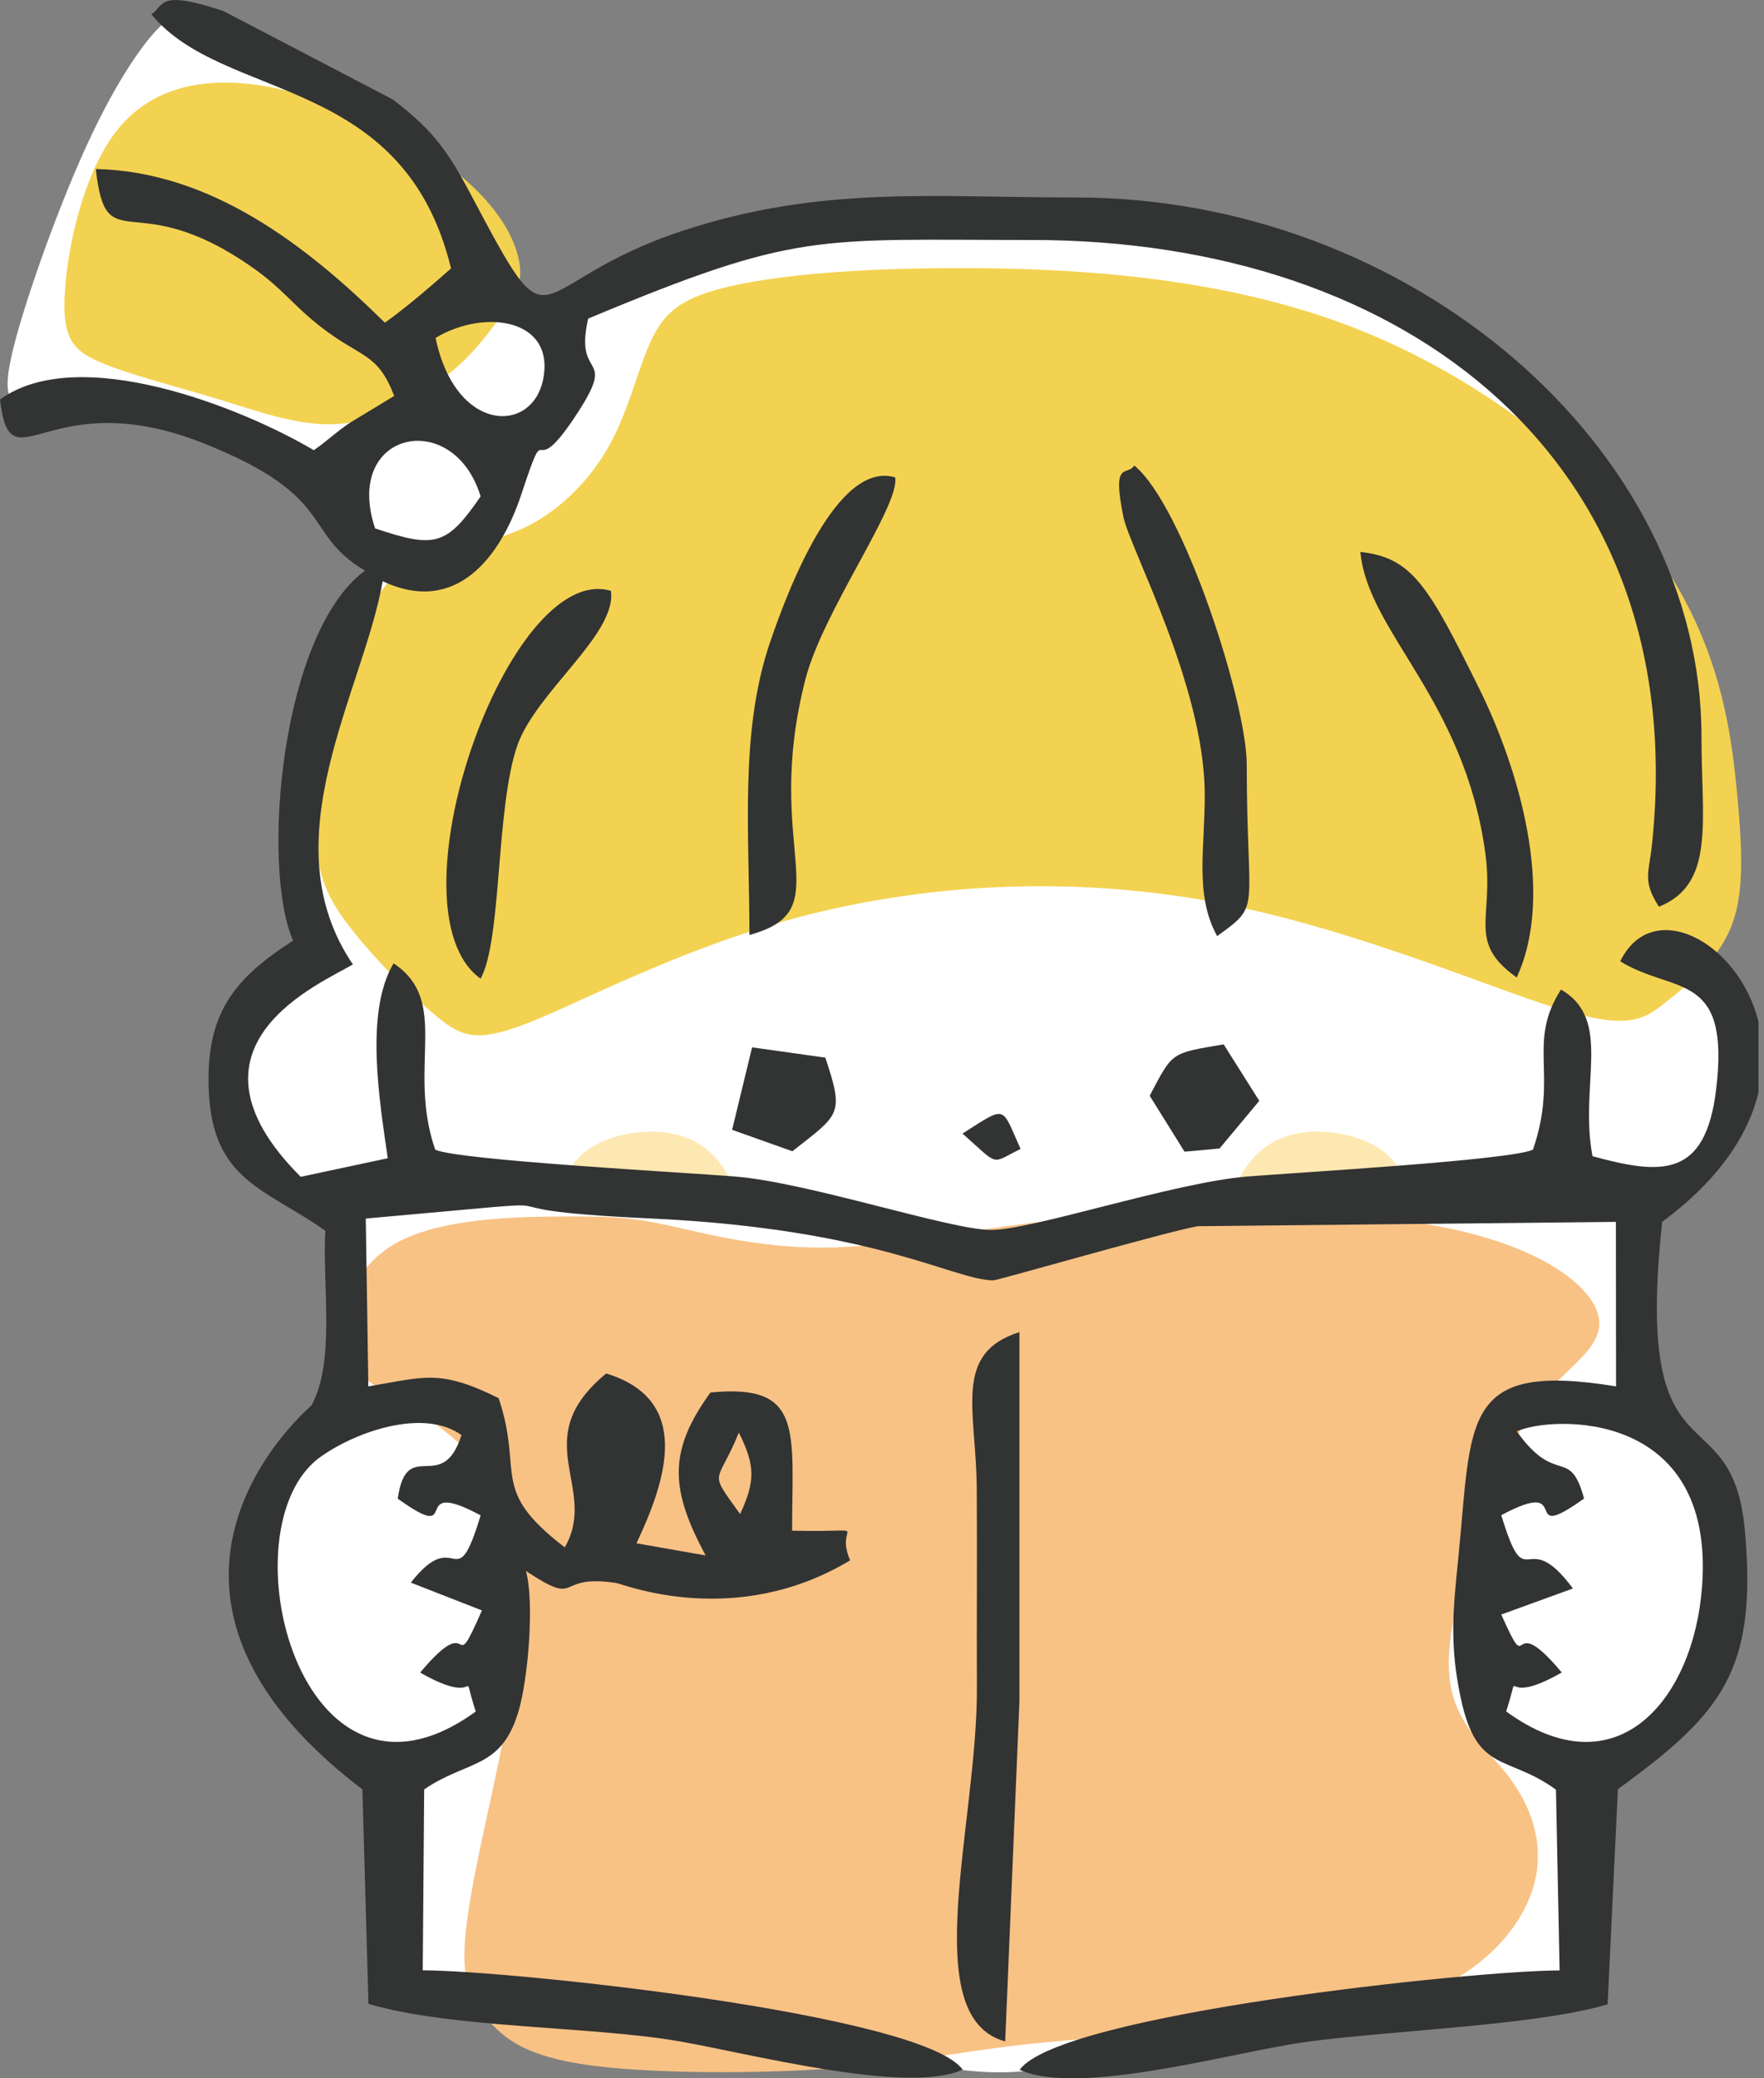
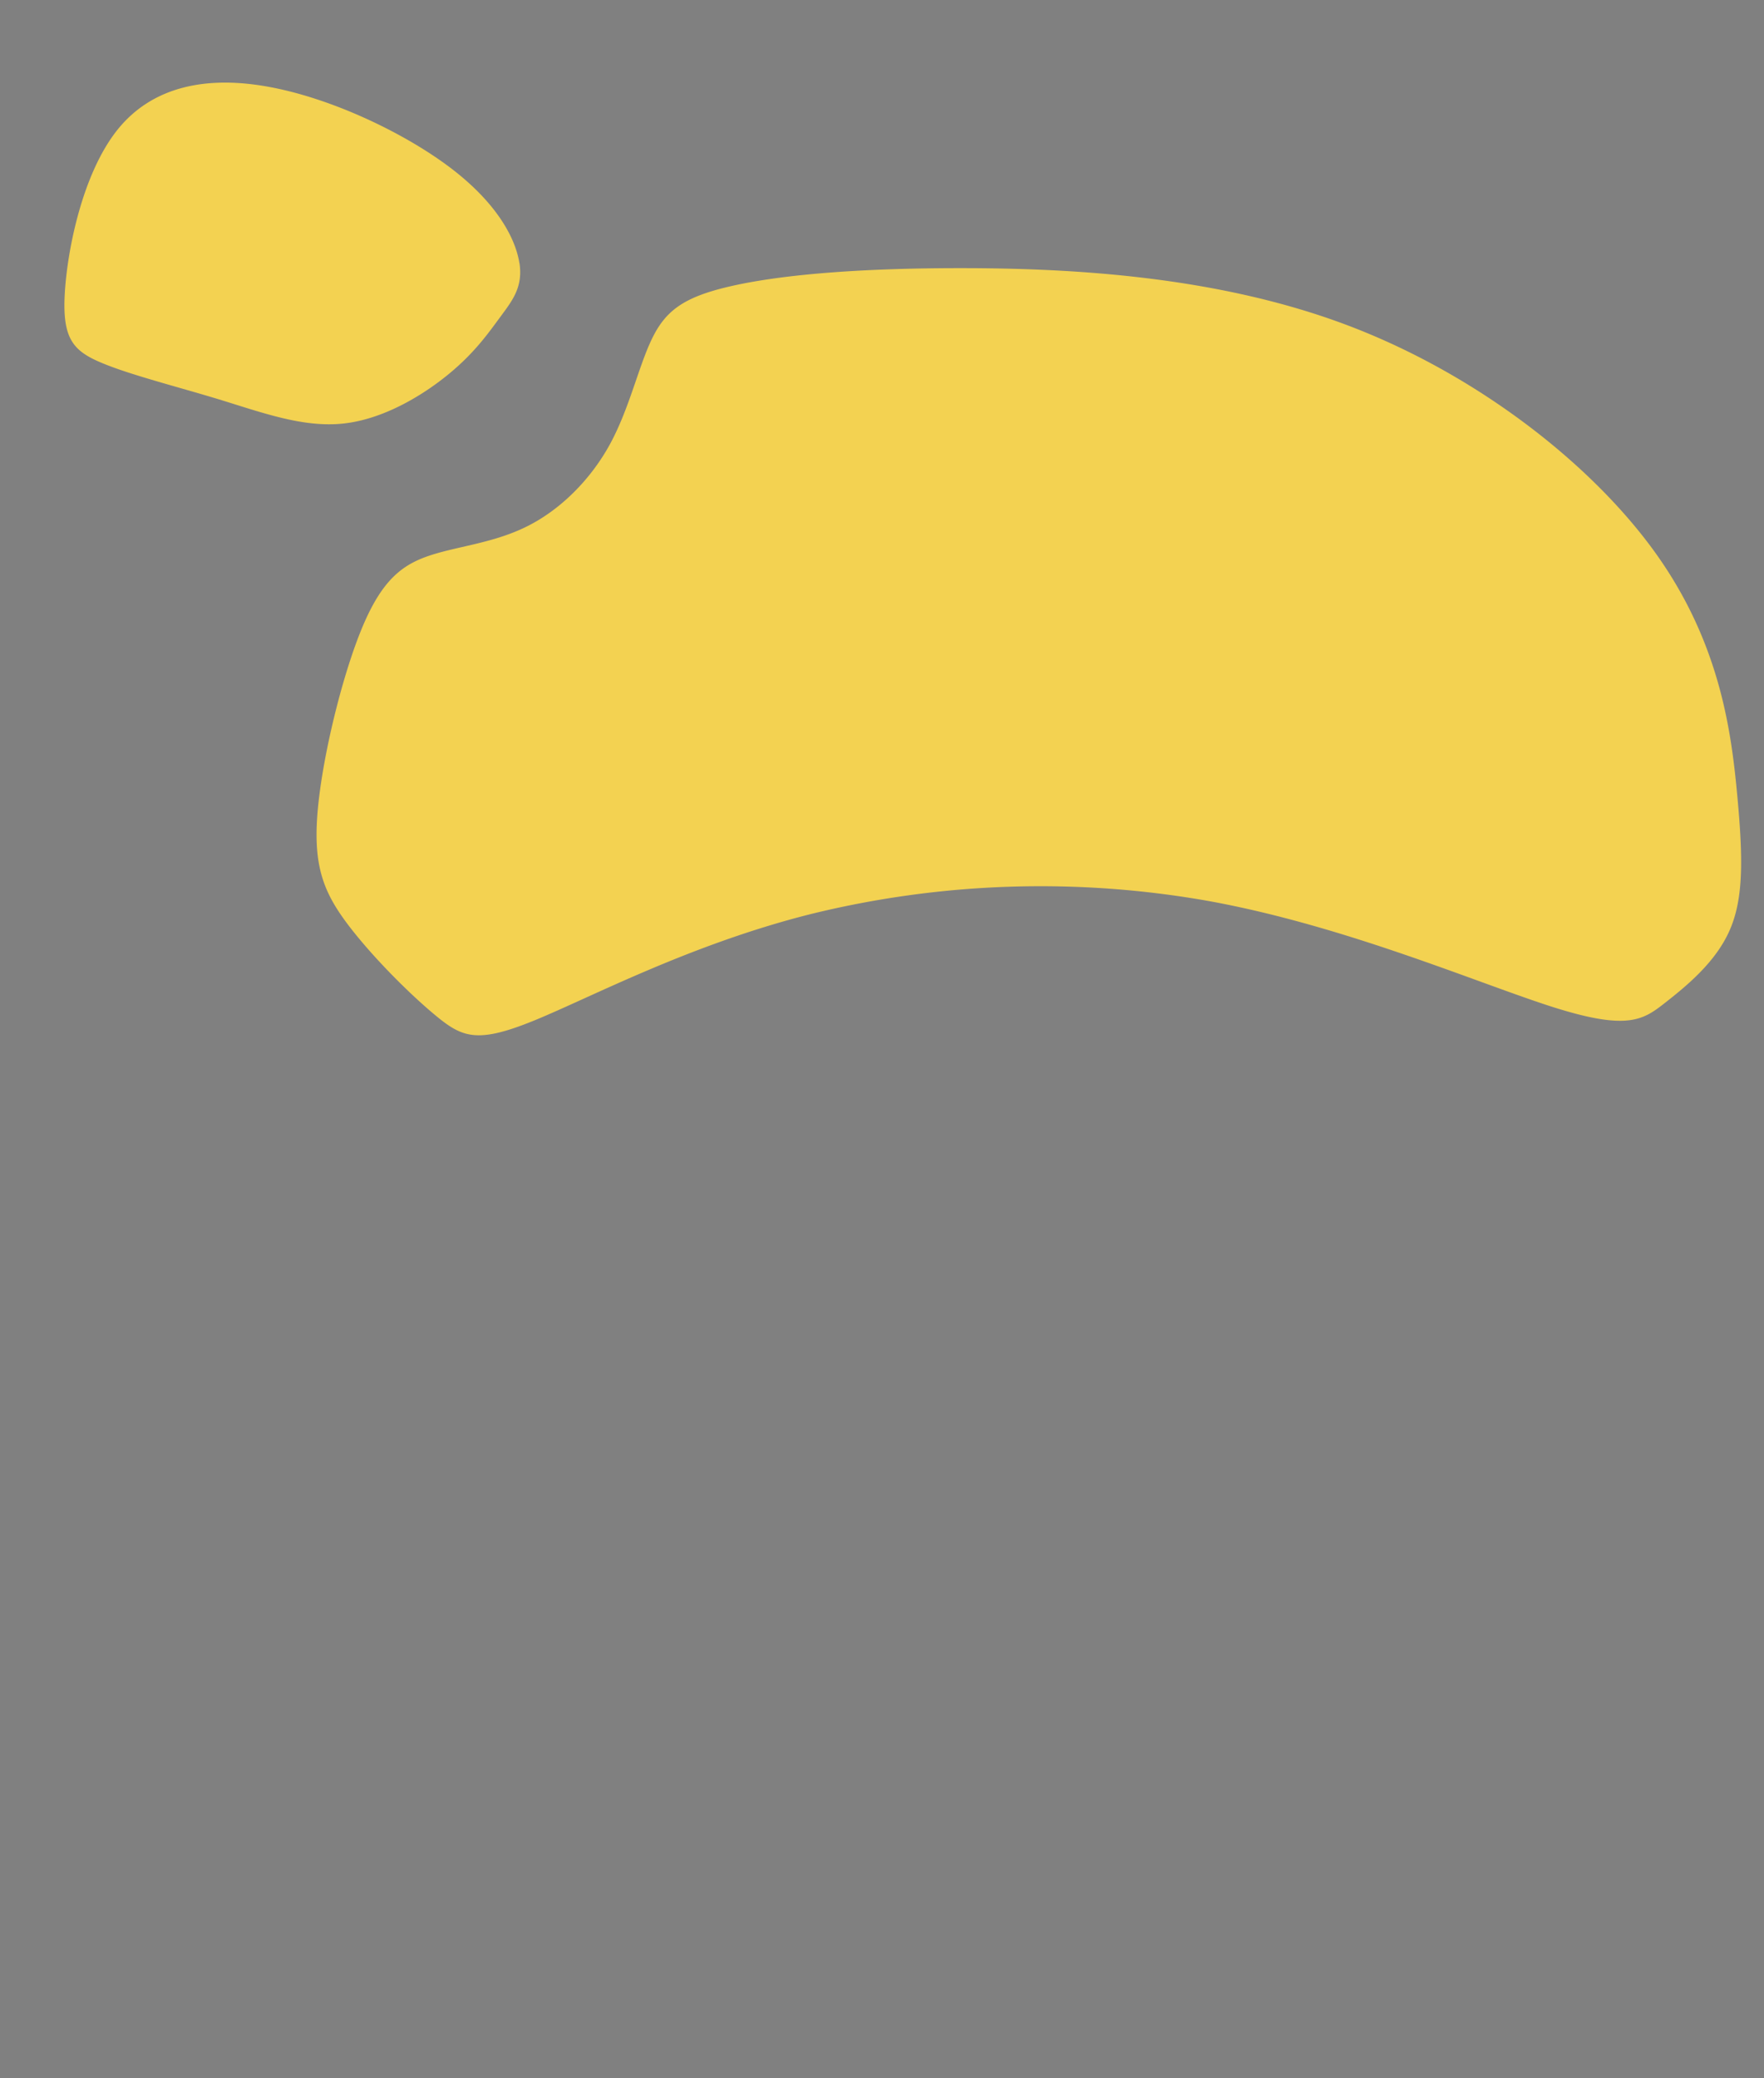
<svg xmlns="http://www.w3.org/2000/svg" width="45" height="53" fill="none">
  <rect width="100%" height="100%" fill="#808080" stroke="none" />
-   <path fill-rule="evenodd" clip-rule="evenodd" d="M7.144 42.64a10.14 10.14 0 01-.408-1.964 9.29 9.29 0 01.072-2.186c.092-.598.223-.981.474-1.283.252-.302.624-.52.901-.672.278-.152.46-.237.55-.977.09-.74.09-2.132.085-3.01-.006-.879-.016-1.239-.287-1.548-.273-.31-.808-.567-1.233-.795-.425-.227-.741-.426-1.028-.883-.287-.458-.543-1.173-.488-1.881.055-.71.42-1.412.769-1.889.347-.479.679-.734.844-.862a.447.447 0 00.184-.324c.017-.196.054-.588.054-1.514 0-.927-.035-2.39.215-3.737s.786-2.581 1.114-3.348c.328-.768.447-1.066.386-1.395-.06-.327-.302-.685-.472-1.01-.17-.325-.27-.623-.386-.812-.117-.19-.254-.276-.494-.423-.24-.146-.583-.354-1.118-.654-.534-.3-1.262-.695-2.097-.903-.835-.21-1.777-.234-2.528-.218-.753.017-1.317.076-1.68-.008-.362-.084-.528-.313-.21-1.552C.68 7.554 1.479 5.305 2.216 3.7 2.953 2.095 3.63 1.133 4.046.714 4.463.296 4.619.418 5.228.71c.609.294 1.668.758 2.54 1.208.874.45 1.56.887 2.101 1.33a6.31 6.31 0 011.313 1.454c.376.562.733 1.24.93 1.729.197.488.235.788.457 1.01.222.222.632.368.905.502.273.137.41.261.613.209.202-.053.472-.284.922-.551.45-.267 1.085-.57 2.275-.913a28.563 28.563 0 014.768-.912 29.529 29.529 0 015.596-.01c1.856.166 3.654.49 5.164.933a16.52 16.52 0 013.84 1.66c1.11.653 2.108 1.4 2.879 2.232.77.834 1.313 1.753 1.806 2.868.493 1.116.934 2.426 1.243 3.423.308.997.48 1.678.411 2.85-.068 1.17-.374 2.83-.466 3.663-.092.835.035.847.341.968.309.12.796.352 1.134.893.337.54.52 1.388.519 2.027-.002.637-.193 1.063-.425 1.454-.233.39-.506.746-.787 1.007-.28.263-.567.432-.827.569-.26.136-.493.237-.61.385-.117.148-.117.343-.117.88 0 .537 0 1.415-.002 2.194v1.842c0 .39 0 .495.17.64.169.147.508.332.813.58.304.25.573.564.768.918.195.354.318.752.39 1.149.073.397.094.798.123 1.228.03.43.069.892-.076 1.49a5.454 5.454 0 01-.885 1.879 4.036 4.036 0 01-1.307 1.107c-.394.21-.683.277-.872.382-.19.105-.281.247-.322 1.044-.043.796-.035 2.248-.031 3.123.004.874.005 1.17-.03 1.35-.035.182-.105.246-.565.306-.46.059-1.313.113-2.667.254-1.354.14-3.211.366-4.813.603a69.734 69.734 0 00-3.954.695c-1.006.21-1.676.386-2.3.452a7.444 7.444 0 01-1.664-.03c-.454-.054-.778-.122-1.648-.29-.87-.167-2.289-.434-3.738-.675a82.98 82.98 0 00-4.36-.615 98.862 98.862 0 00-3.58-.322c-.78-.056-.965-.068-1.059-.15-.094-.081-.092-.235-.088-1.21.004-.976.012-2.773-.142-3.657-.154-.884-.47-.855-.802-.942a2.204 2.204 0 01-.966-.579c-.286-.286-.509-.652-.653-.897-.144-.245-.213-.366-.345-.802l-.004-.004z" fill="#fff" />
-   <path fill-rule="evenodd" clip-rule="evenodd" d="M14.47 31.023c-1.209 0-3.177.027-4.34.664-1.162.637-1.52 1.883-1.36 2.64.163.758.842 1.026 1.647 1.52.806.495 1.738 1.22 2.27 2.12.534.899.666 1.975.596 3.235-.07 1.26-.343 2.705-.673 4.248-.33 1.542-.716 3.182-.759 4.223-.045 1.04.254 1.48.665 1.914.412.435.937.861 2.517 1.079 1.582.216 4.22.222 6.162.086 1.943-.137 3.194-.415 4.85-.604 1.656-.189 3.72-.29 5.655-.457 1.937-.168 3.746-.4 5.063-1.034 1.316-.635 2.141-1.673 2.387-2.662.246-.989-.086-1.93-.663-2.689-.578-.759-1.403-1.337-1.514-2.566-.111-1.228.49-3.11 1.01-4.472.522-1.363.964-2.206 1.579-2.87.614-.664 1.4-1.145 1.207-1.869-.193-.722-1.367-1.686-3.77-2.196-2.404-.51-6.036-.565-8.904-.333-2.867.232-4.97.75-6.763.81-1.793.06-3.274-.339-4.24-.551-.965-.212-1.417-.238-2.627-.238l.006.002z" fill="#F8C285" />
  <path fill-rule="evenodd" clip-rule="evenodd" d="M13.25 6.711c-.094-.611-.547-1.495-1.701-2.387-1.155-.892-3.012-1.79-4.637-2.099-1.625-.31-3.018-.03-3.912 1.08-.893 1.113-1.285 3.06-1.348 4.19-.062 1.132.207 1.45.933 1.755.725.306 1.906.602 3.012.938 1.106.34 2.14.72 3.152.614 1.013-.105 2.008-.7 2.68-1.248.674-.55 1.027-1.056 1.337-1.476.31-.42.577-.757.486-1.369l-.002.002zm.396 19.306c1.455-.597 3.977-1.939 7.042-2.708a24.533 24.533 0 0110.17-.327c3.5.639 6.892 2.11 8.784 2.708 1.892.596 2.28.318 2.838-.12.558-.438 1.286-1.034 1.643-1.844s.345-1.834.193-3.462c-.152-1.628-.445-3.859-2.062-6.131-1.617-2.272-4.561-4.587-7.893-5.843C31.03 7.034 27.31 6.838 24.5 6.838c-2.81 0-4.707.194-5.886.467-1.178.273-1.636.621-1.982 1.334-.345.712-.577 1.785-1.078 2.7-.502.913-1.272 1.667-2.107 2.083-.835.419-1.734.503-2.446.732-.713.23-1.24.604-1.756 1.837-.517 1.234-1.026 3.327-1.143 4.71-.117 1.382.154 2.055.772 2.875.619.818 1.582 1.782 2.257 2.336.675.555 1.061.701 2.517.104l-.002.002z" fill="#F3D251" />
-   <path fill-rule="evenodd" clip-rule="evenodd" d="M14.307 30.455c.033-.193.09-.376.17-.536.318-.64 1.016-.934 1.693-1.028.675-.093 1.327.014 1.812.384.486.37.808 1.003.872 1.557v.016a5.85 5.85 0 00-.54-.091 37.415 37.415 0 00-2.193-.21 35.011 35.011 0 00-1.816-.092h.002zm21.634.132a2.074 2.074 0 00-.19-.668c-.317-.64-1.015-.934-1.69-1.028-.675-.093-1.327.014-1.813.384-.485.37-.807 1.003-.872 1.557-.011.102-.015.199-.011.294.413-.11.913-.208 1.432-.288a21.42 21.42 0 012.653-.25c.17-.005.335-.007.493 0h-.002z" fill="#FEE8B1" />
-   <path fill-rule="evenodd" clip-rule="evenodd" d="M13.412 40.06c1.455.96.688.062 2.311.309.17.025 3.028 1.19 5.964-.578-.433-1.003.727-.705-1.48-.756 0-2.546.305-3.76-2.082-3.524-1.114 1.526-1.003 2.51-.125 4.155l-1.764-.31c.765-1.614 1.432-3.66-.772-4.33-2.046 1.686-.178 2.905-1.056 4.434-1.942-1.486-1.041-1.87-1.687-3.805-1.504-.746-1.884-.54-3.324-.3l-.066-4.28c6.825-.605 1.73-.256 7.256-.003 5.777.267 7.704 1.563 8.752 1.58.113 0 4.364-1.228 5.216-1.382l10.667-.11.004 4.195c-3.972-.65-3.67.851-4.025 4.385-.13 1.293-.234 2.194.07 3.594.414 1.906 1.183 1.404 2.422 2.305l.093 4.61c-2.183 0-12.754 1.11-13.774 2.534 1.52.685 5.427-.448 7.268-.705 2.134-.298 5.917-.419 7.731-.966l.262-5.486c2.645-1.92 3.56-3.014 3.24-6.587-.326-3.617-2.852-1.014-2.11-7.881 1.466-1.083 2.2-2.234 2.457-3.297v-1.805c-.519-2.067-2.725-3.197-3.527-1.54 1.375.845 2.813.226 2.446 3.267-.273 2.27-1.4 2.181-3.154 1.702-.347-1.838.53-3.475-.804-4.25-.88 1.373-.056 2.161-.714 4.083-.57.27-6.041.584-7.288.685-1.873.152-5.487 1.363-6.533 1.363-1.046 0-4.66-1.211-6.533-1.363-1.294-.105-7.083-.415-7.651-.685-.728-2.117.404-3.774-1.061-4.751-.746 1.246-.353 3.538-.149 4.97l-2.22.474c-3.36-3.353.554-4.944 1.33-5.417-2.15-3.17.27-6.958.76-9.772 1.88.882 3.01-.623 3.537-2.213.717-2.167.185-.21 1.344-1.942 1.184-1.767-.02-.884.362-2.542C20.366 5.884 20.79 6.12 26.324 6.12c9.64 0 16.855 5.697 15.817 15.43-.076.715-.246.905.177 1.573 1.442-.574 1.087-2.17 1.087-4.341 0-7.395-7.462-13.746-15.95-13.746-3.652 0-6.506-.31-10.027.845-4.157 1.363-3.18 3.3-5.44-.964-.617-1.164-1.009-1.643-1.967-2.38L5.702.283c-1.7-.568-1.504-.138-1.84.082 1.838 2.247 6.434 1.495 7.644 6.48-.334.295-1.11.979-1.688 1.384-1.997-1.97-4.436-3.856-7.374-3.919.268 2.391.948.37 4.003 2.516.763.535 1.038.968 1.744 1.515 1.034.802 1.438.642 1.865 1.756l-1.133.687c-.386.261-.542.434-.917.697C6.153 10.385 2.003 8.738 0 10.188c.273 2.317 1.196-.477 5.212 1.124 3.414 1.36 2.48 2.29 4.1 3.24-2.162 1.585-2.656 7.58-1.835 9.435-1.52.977-2.233 1.87-2.151 3.826.095 2.305 1.46 2.504 2.973 3.572-.078 1.394.261 3.334-.353 4.455-.014.023-5.513 4.607 1.299 9.793l.154 5.468c2.097.625 5.67.566 7.912.952 1.78.307 5.831 1.372 7.247.726-1.02-1.423-11.591-2.533-13.774-2.533l.037-4.613c1.1-.757 1.968-.502 2.407-1.995.254-.86.406-2.821.186-3.585l-.002.006zm5.436-3.527c.42.843.422 1.239.032 2.078-.831-1.163-.59-.703-.032-2.078zm-8.7 1.686c1.713 1.225.203-.6 2.113.425-.66 2.182-.587.195-1.781 1.715l1.814.709c-.823 1.885-.152-.115-1.576 1.585 1.675.956.99-.335 1.418.993-4.481 3.26-6.453-4.706-3.964-6.49.926-.664 2.653-1.246 3.601-.559-.5 1.554-1.397.012-1.627 1.622h.002zm28.544-1.717c.864-.397 5.068-.604 4.728 3.954-.212 2.874-2.165 5.25-4.997 3.188.427-1.328-.256-.037 1.418-.993-1.424-1.7-.753.298-1.543-1.478l1.828-.664c-1.241-1.672-1.169.313-1.828-1.87 1.91-1.021.4.801 2.112-.424-.37-1.353-.7-.288-1.718-1.715v.002zM9.569 13.475c-.83-2.484 1.997-3.094 2.692-.816-.868 1.26-1.16 1.33-2.692.816zm1.543-4.858c1.252-.755 3.068-.488 2.74 1.073-.29 1.384-2.237 1.351-2.74-1.073z" fill="#323333" />
-   <path fill-rule="evenodd" clip-rule="evenodd" d="M25.643 52.059l.363-8.682v-9.406c-1.707.536-1.102 1.996-1.089 3.978.012 1.69-.004 3.38.004 5.07.02 3.483-1.549 8.424.722 9.04zm-6.525-28.216c2.354-.639.308-2.179 1.431-6.529.451-1.74 2.41-4.417 2.287-5.14-1.485-.444-2.745 2.886-3.2 4.23-.77 2.281-.518 4.841-.518 7.44v-.001zm11.931.029c1.154-.828.756-.567.756-4.373 0-1.581-1.619-6.61-2.87-7.628-.182.29-.58-.168-.276 1.314.162.79 2.046 4.274 2.074 7.02.013 1.395-.27 2.606.316 3.665v.002zm7.643 1.055c.99-2.143.056-5.321-.956-7.365-1.293-2.611-1.701-3.343-3.032-3.487.184 2.04 2.646 3.744 3.186 7.673.232 1.69-.482 2.262.802 3.18zm-26.432.031c.547-.987.383-4.338.935-5.94.468-1.363 2.546-2.845 2.39-3.95-2.614-.777-5.755 8.152-3.324 9.89zm6.417 3.855l1.537.546c1.204-.949 1.33-.923.84-2.388l-1.868-.262-.51 2.104zm10.653-.868l.888 1.425.893-.082 1.014-1.215-.909-1.44c-1.361.231-1.293.185-1.888 1.312h.002zm-4.776.962c.962.853.7.773 1.481.393-.5-1.111-.34-1.117-1.48-.393z" fill="#323333" />
</svg>